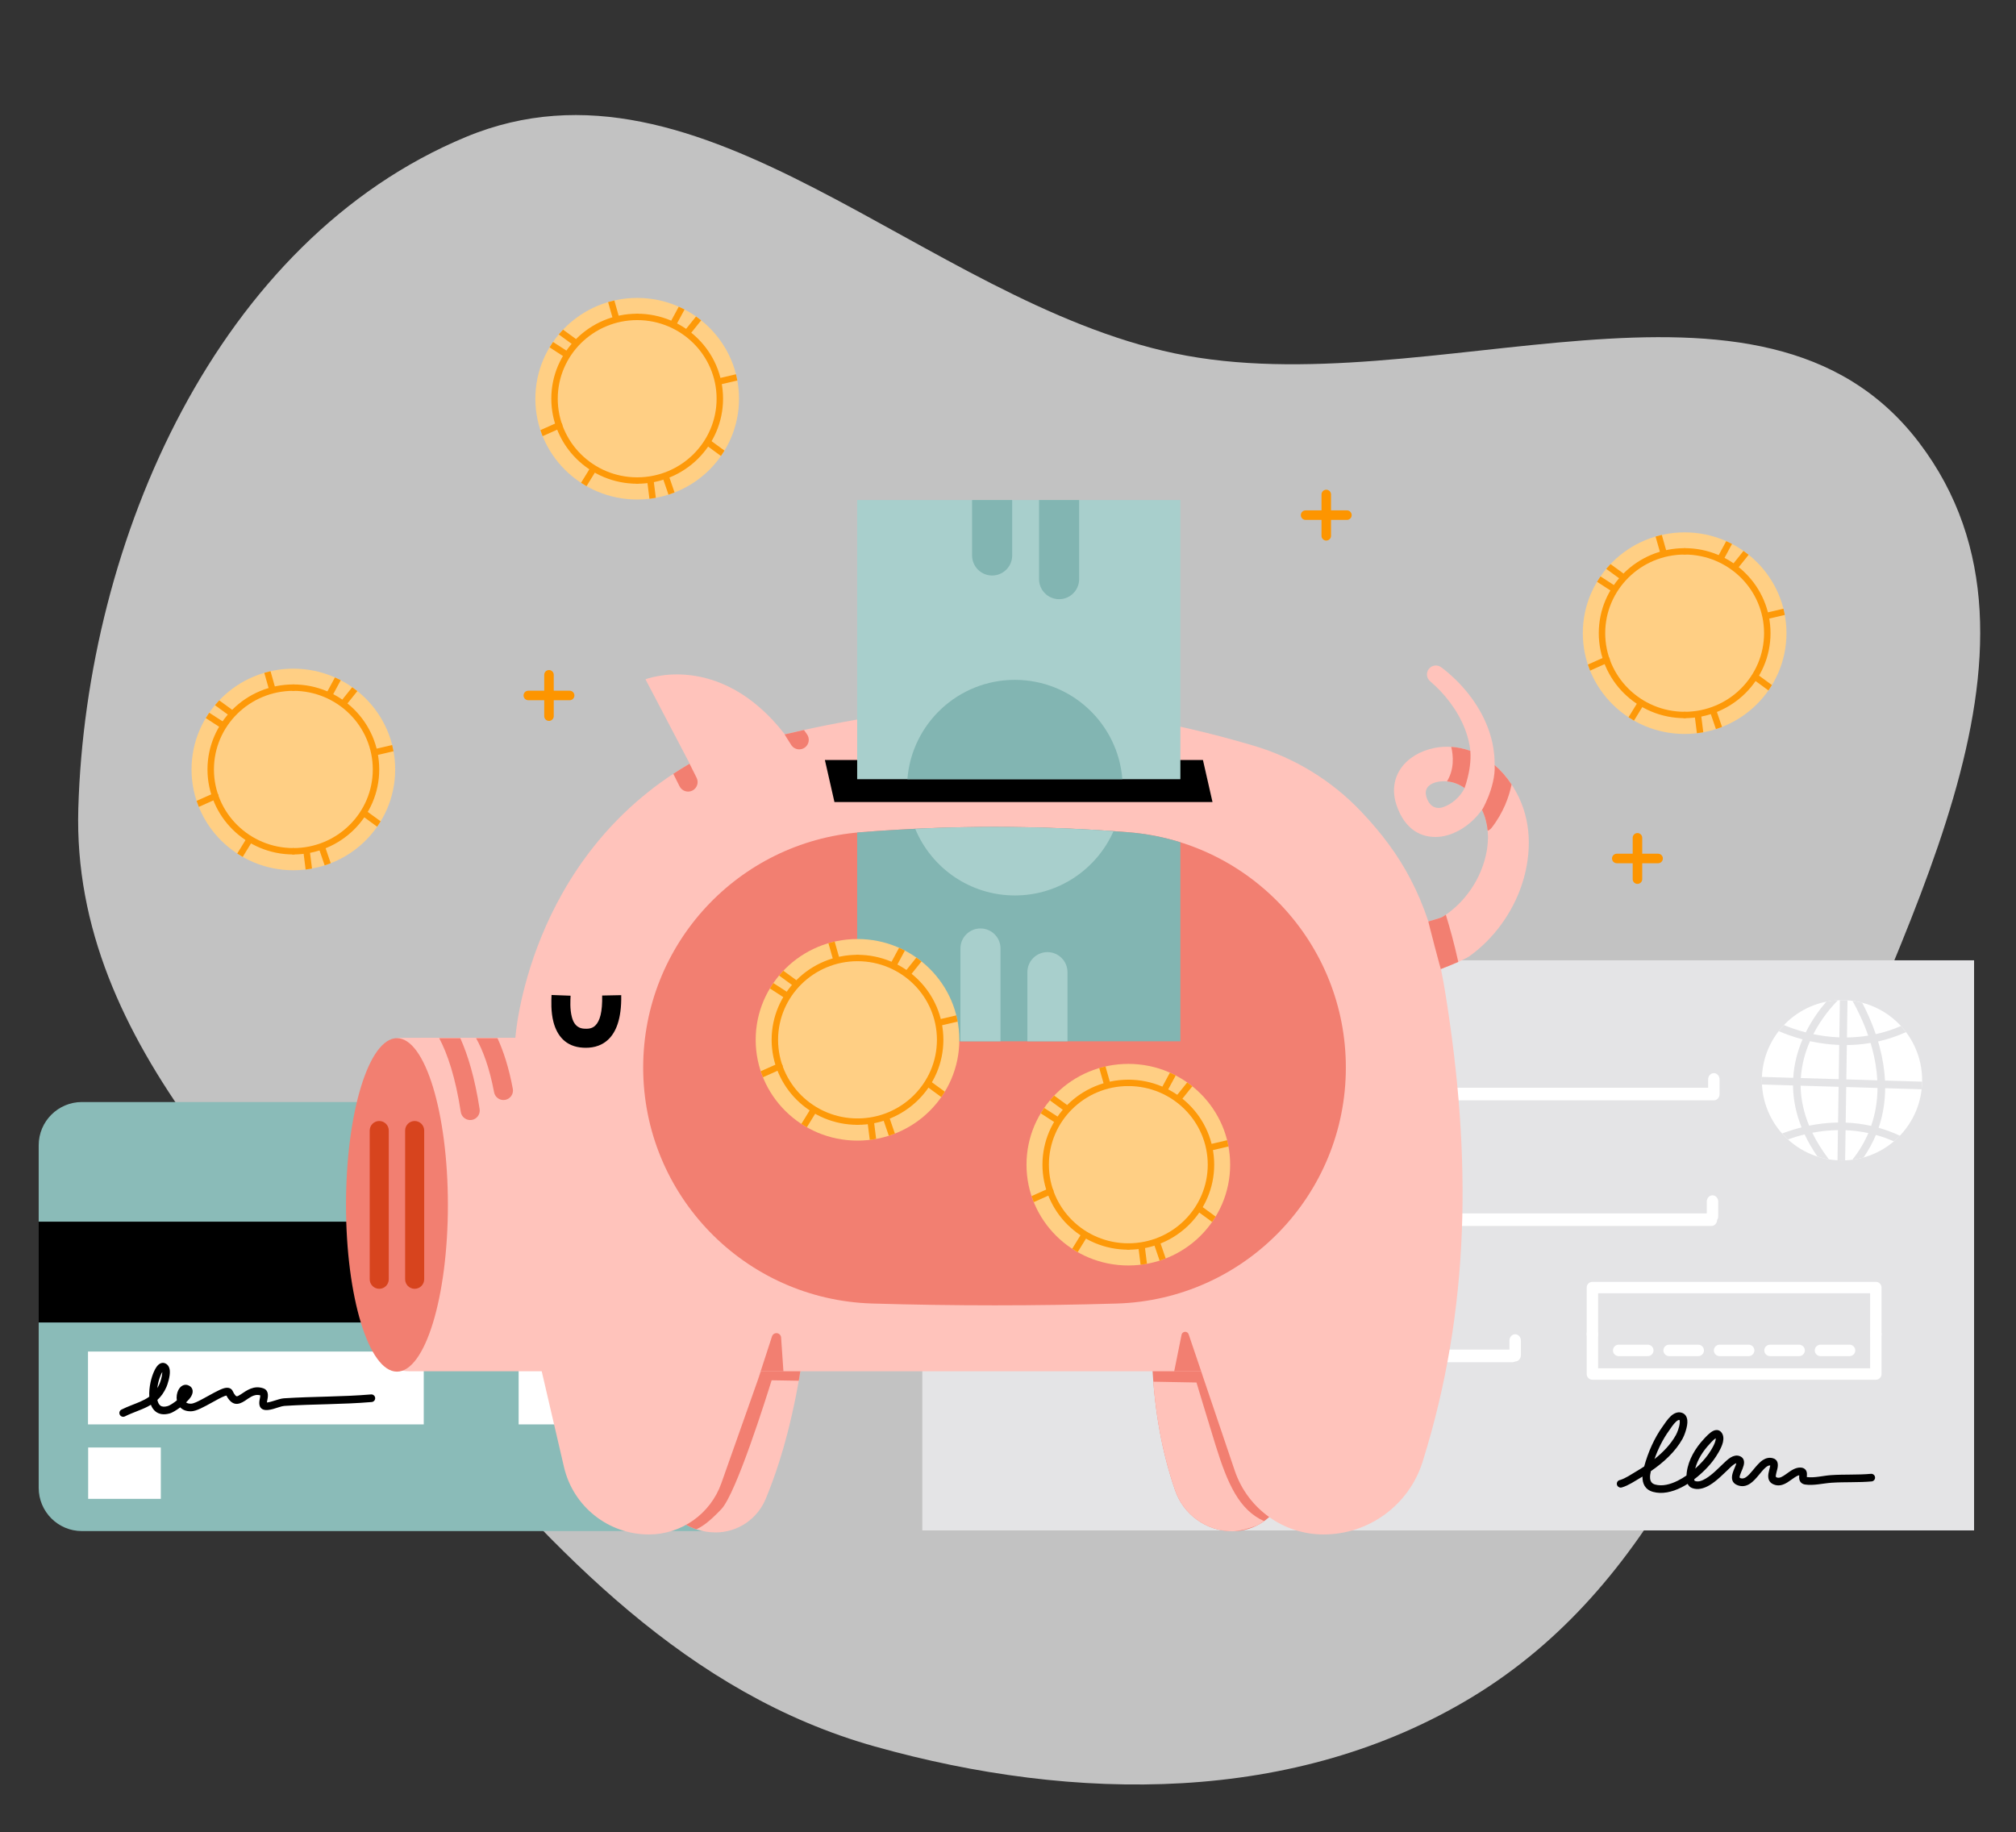
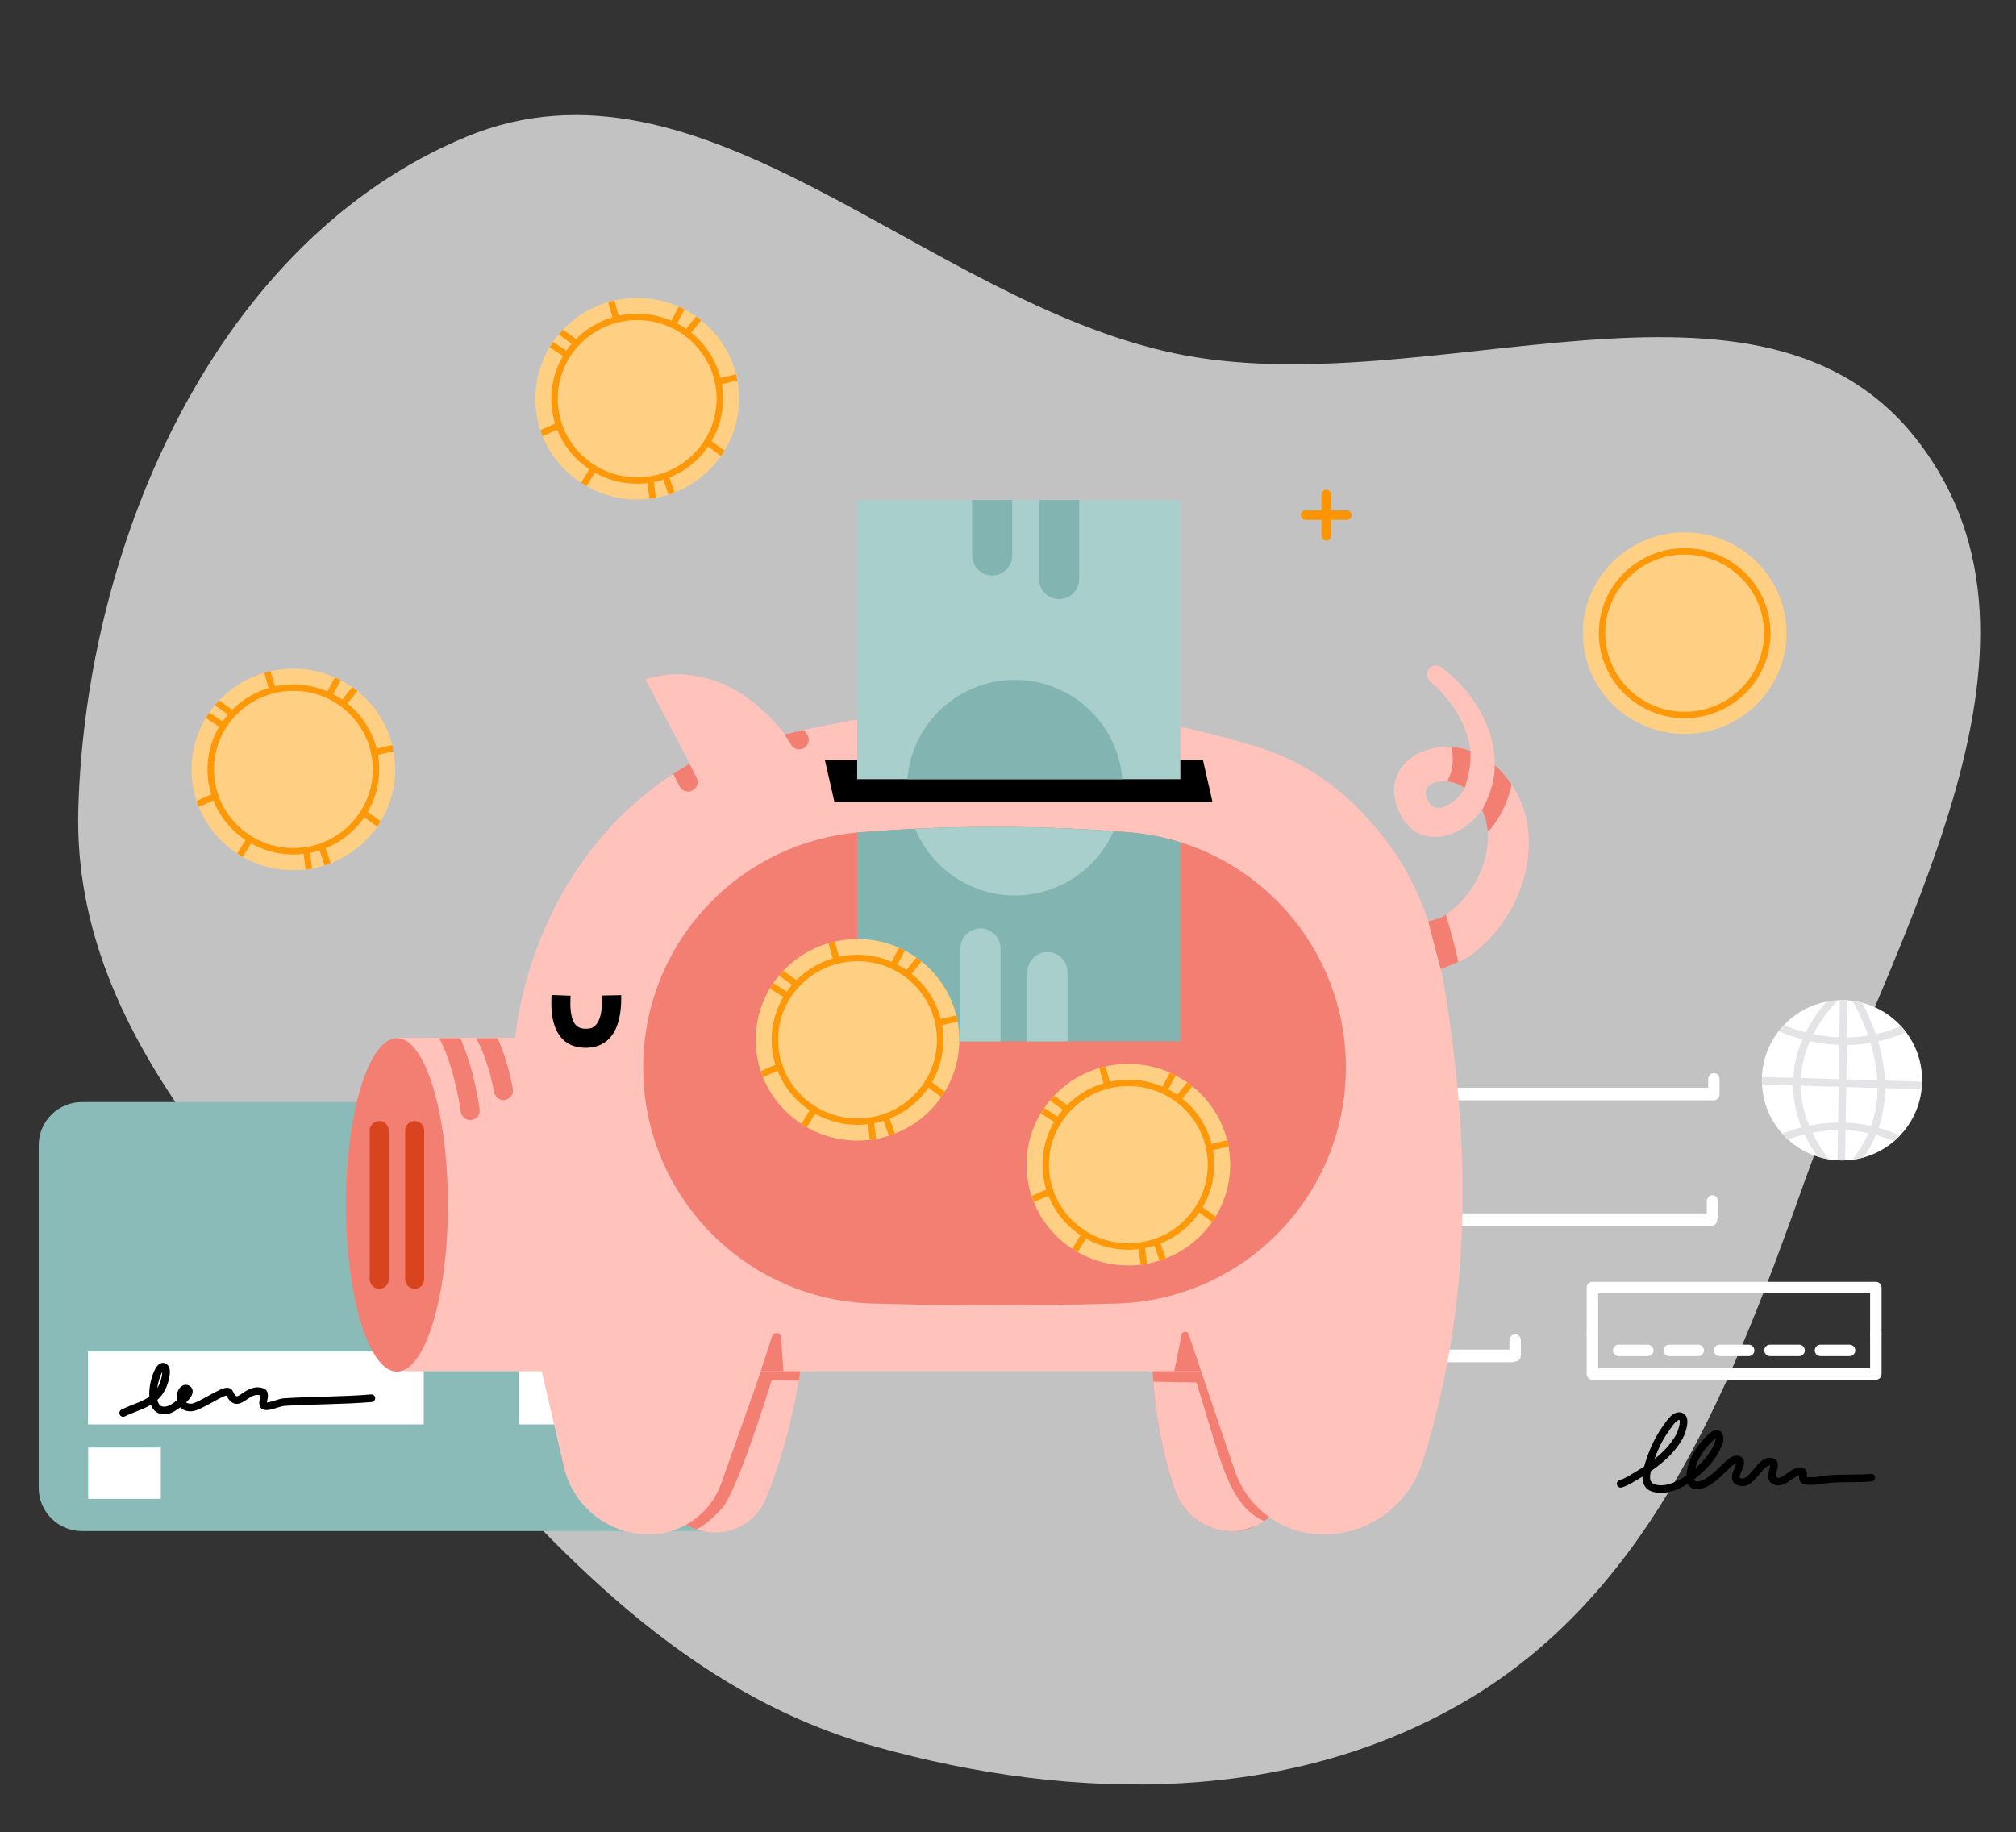
<svg xmlns="http://www.w3.org/2000/svg" width="505" height="459" viewBox="0 0 505 459" fill="none">
  <rect x="0" y="0" width="505" height="459" fill="#333333" stroke="none" />
  <mask id="mask0_729_2567" style="mask-type:alpha" maskUnits="userSpaceOnUse" x="0" y="0" width="505" height="459">
    <rect width="505" height="458.295" fill="#E5E5E5" />
  </mask>
  <g mask="url(#mask0_729_2567)">
    <path fill-rule="evenodd" clip-rule="evenodd" d="M368.868 425.074C324.399 452.102 269.308 451.602 219.179 437.527C172.211 424.339 139.122 388.894 107.528 351.694C68.694 305.971 17.883 262.503 19.617 202.558C21.564 135.242 54.552 60.122 116.706 34.312C176.077 9.657 231.297 75.28 294.236 88.517C357.931 101.914 441.299 59.036 480.719 110.871C520.033 162.567 473.795 234.856 452.028 296.003C434.181 346.138 414.326 397.445 368.868 425.074Z" fill="white" fill-opacity="0.7" />
    <path fill-rule="evenodd" clip-rule="evenodd" d="M186.017 286.901C186.017 280.926 181.164 276.075 175.19 276.075H20.521C14.545 276.075 9.693 280.926 9.693 286.901V372.733C9.693 378.708 14.545 383.559 20.521 383.559H175.19C181.164 383.559 186.017 378.708 186.017 372.733V286.901Z" fill="#8ABBB8" />
    <path fill-rule="evenodd" clip-rule="evenodd" d="M40.283 362.621H22.086V375.486H40.283V362.621ZM106.149 338.581H22.044V356.834H106.149V338.581ZM173.09 338.581H129.92V356.834H173.09V338.581Z" fill="white" />
-     <path d="M186.017 306.048H9.693V331.301H186.017V306.048Z" fill="black" />
    <path fill-rule="evenodd" clip-rule="evenodd" d="M37.397 349.891C37.326 348.733 37.456 347.454 37.714 346.26C38.113 344.415 38.834 342.787 39.506 342.066C40.087 341.443 40.723 341.314 41.253 341.493C42.01 341.748 42.458 342.426 42.541 343.391C42.66 344.773 41.952 346.869 41.69 347.468C41.083 348.853 40.312 349.889 39.425 350.705C39.551 351.305 39.768 351.818 40.173 352.123C40.602 352.448 41.218 352.474 42.056 352.231C42.5 352.102 43.413 351.529 44.3 350.822C44.15 349.929 44.308 348.977 44.658 348.268C45.197 347.177 46.153 346.695 47.04 346.993C47.642 347.196 47.97 347.545 48.139 347.922C48.36 348.416 48.317 349.075 47.903 349.786C47.625 350.264 47.162 350.801 46.615 351.326C46.888 351.546 47.29 351.653 47.831 351.644C48.502 351.632 49.519 351.116 50.636 350.524C52.624 349.474 54.84 348.118 56.138 347.767C57.264 347.461 57.985 347.831 58.283 348.468C58.516 348.965 58.734 349.326 58.959 349.564C59.067 349.681 59.161 349.762 59.269 349.784C59.415 349.81 59.555 349.741 59.709 349.669C59.907 349.574 60.109 349.447 60.32 349.306C61.784 348.335 63.552 346.976 65.966 347.798C66.963 348.137 67.235 349.058 67.06 350.197C67.01 350.522 66.93 350.863 66.881 351.178C66.874 351.228 66.867 351.288 66.863 351.345C66.98 351.338 67.109 351.316 67.246 351.29C67.617 351.223 68.025 351.106 68.438 350.978C69.418 350.677 70.419 350.34 71.104 350.297C78.371 349.824 85.686 349.946 92.944 349.326C93.469 349.28 93.932 349.672 93.977 350.197C94.022 350.722 93.632 351.183 93.107 351.228C85.836 351.851 78.507 351.729 71.228 352.202C70.52 352.248 69.43 352.694 68.439 352.968C67.542 353.219 66.703 353.324 66.129 353.176C65.114 352.911 64.81 352.016 65.002 350.834C65.047 350.56 65.112 350.268 65.159 349.987C65.18 349.86 65.191 349.676 65.195 349.557C64.318 349.311 63.583 349.545 62.937 349.889C62.367 350.194 61.854 350.581 61.376 350.899C60.508 351.474 59.688 351.803 58.917 351.66C58.22 351.529 57.441 351.009 56.714 349.602C56.587 349.631 56.422 349.674 56.287 349.724C55.835 349.894 55.304 350.156 54.73 350.459C52.834 351.462 50.519 352.88 48.96 353.355C48.551 353.482 48.182 353.546 47.867 353.553C46.586 353.577 45.717 353.162 45.146 352.567C44.119 353.336 43.096 353.919 42.587 354.064C40.994 354.527 39.841 354.265 39.024 353.649C38.478 353.238 38.069 352.644 37.796 351.918C37.525 352.083 37.248 352.238 36.965 352.384C35.21 353.286 33.225 353.854 31.288 354.828C30.817 355.064 30.242 354.873 30.006 354.403C29.769 353.931 29.96 353.358 30.431 353.121C31.994 352.336 33.588 351.811 35.07 351.166C35.892 350.808 36.679 350.412 37.397 349.891ZM40.646 343.718C40.381 344.145 40.131 344.735 39.916 345.406C39.789 345.802 39.676 346.227 39.581 346.664C39.504 347.022 39.439 347.387 39.39 347.755C39.589 347.435 39.773 347.084 39.941 346.7C40.119 346.294 40.573 345.017 40.639 343.971C40.644 343.885 40.647 343.799 40.646 343.718Z" fill="black" />
-     <path d="M494.498 240.572H231.034V383.394H494.498V240.572Z" fill="#E4E4E6" />
    <path fill-rule="evenodd" clip-rule="evenodd" d="M411.861 367.375C412.834 363.816 414.391 360.248 416.55 357.261C416.982 356.665 417.709 355.509 418.545 354.746C419.324 354.035 420.21 353.669 421.066 353.858C422.054 354.075 422.563 354.798 422.669 355.823C422.825 357.345 421.865 359.725 421.491 360.396C419.666 363.697 416.69 366.383 413.528 368.553C413.391 369.136 413.299 369.745 413.341 370.307C413.395 371.026 413.712 371.651 414.593 371.897C416.396 372.398 418.397 371.879 420.31 370.918C421.043 370.549 421.762 370.116 422.452 369.638C422.469 369.34 422.498 369.065 422.527 368.844C422.923 365.685 424.713 362.719 426.864 360.433C427.202 360.075 428.317 358.801 429.229 358.422C430.011 358.097 430.713 358.21 431.226 358.864C431.701 359.47 431.814 360.329 431.589 361.29C431.211 362.905 429.865 364.893 429.304 365.666C428.183 367.21 426.426 369.042 424.384 370.593C424.401 370.693 424.426 370.789 424.461 370.874C424.482 370.924 424.495 370.978 424.545 370.997C425.412 371.324 426.347 370.962 427.264 370.42C428.984 369.405 430.594 367.663 431.603 366.731C432.041 366.327 432.762 365.572 433.52 365.116C434.254 364.674 435.029 364.51 435.719 364.753C436.565 365.053 436.88 365.637 436.882 366.398C436.882 366.839 436.724 367.392 436.49 367.975C436.282 368.494 436.013 369.051 435.859 369.569C435.809 369.736 435.769 369.895 435.763 370.045C435.757 370.149 435.796 370.232 435.917 370.28C436.455 370.493 436.922 370.351 437.353 370.065C437.976 369.651 438.537 368.982 439.095 368.307C439.908 367.325 440.717 366.329 441.583 365.766C442.346 365.272 443.155 365.07 444.038 365.289C445.303 365.604 445.539 366.654 445.206 368.044C445.101 368.488 444.945 368.973 444.872 369.428C444.83 369.699 444.734 369.978 445.005 370.099C445.424 370.284 445.82 370.197 446.208 370.024C446.577 369.859 446.939 369.615 447.3 369.361C447.965 368.894 448.625 368.386 449.298 368.059C449.863 367.784 450.441 367.625 451.03 367.644C451.533 367.661 451.862 367.819 452.091 368.009C452.372 368.242 452.537 368.55 452.602 368.923C452.637 369.119 452.639 369.342 452.622 369.576C452.614 369.699 452.606 369.89 452.6 370.028C454.55 370.282 456.73 369.672 458.679 369.542C461.998 369.319 465.352 369.515 468.657 369.217C469.182 369.169 469.647 369.557 469.693 370.082C469.741 370.607 469.353 371.072 468.828 371.12C465.508 371.42 462.14 371.224 458.806 371.447C456.686 371.589 454.304 372.216 452.195 371.899C451.712 371.829 451.393 371.641 451.17 371.422C450.918 371.174 450.772 370.868 450.711 370.518C450.67 370.278 450.674 370.009 450.693 369.74C450.697 369.692 450.701 369.632 450.705 369.572C450.33 369.634 449.97 369.845 449.605 370.078C448.978 370.48 448.359 370.982 447.727 371.37C446.612 372.056 445.46 372.389 444.23 371.843C443.342 371.449 442.996 370.782 442.94 369.98C442.901 369.434 443.036 368.796 443.199 368.179C443.274 367.894 443.353 367.615 443.403 367.356C443.415 367.288 443.426 367.194 443.43 367.117C443.026 367.077 442.671 367.302 442.319 367.594C441.715 368.094 441.15 368.821 440.566 369.524C439.881 370.353 439.172 371.149 438.407 371.658C437.451 372.291 436.407 372.527 435.219 372.058C434.148 371.637 433.812 370.88 433.854 369.965C433.881 369.361 434.137 368.644 434.431 367.944C434.573 367.608 434.721 367.275 434.831 366.964C434.875 366.842 434.915 366.675 434.94 366.55C434.877 366.564 434.812 366.596 434.748 366.625C434.573 366.7 434.4 366.812 434.233 366.935C433.698 367.327 433.214 367.842 432.897 368.136C431.818 369.132 430.076 370.976 428.235 372.064C426.777 372.927 425.249 373.306 423.869 372.783C423.35 372.587 422.984 372.212 422.752 371.726C422.233 372.054 421.704 372.356 421.168 372.625C418.801 373.813 416.311 374.356 414.083 373.738C412.038 373.169 411.403 371.616 411.434 369.905C411.221 370.034 411.011 370.159 410.8 370.284C409.429 371.093 407.937 372.106 406.401 372.585C406.414 372.581 406.453 372.566 406.453 372.566C406.453 372.566 406.209 372.65 406.097 372.66C405.926 372.679 405.78 372.654 405.67 372.616C405.453 372.543 405.295 372.414 405.182 372.256C404.878 371.826 404.98 371.23 405.409 370.926C405.545 370.83 405.697 370.774 405.849 370.755C407.243 370.318 408.583 369.374 409.829 368.64C410.507 368.242 411.186 367.821 411.861 367.375ZM406.697 371.095L406.71 371.112L406.707 371.107L406.697 371.095ZM406.662 371.055L406.676 371.07L406.672 371.066L406.662 371.055ZM406.626 371.02L406.641 371.032L406.635 371.026L406.626 371.02ZM406.591 370.987L406.597 370.993L406.593 370.989L406.591 370.987ZM429.794 360.306C429.613 360.425 429.361 360.598 429.204 360.744C428.779 361.14 428.417 361.571 428.256 361.742C426.641 363.459 425.232 365.597 424.642 367.917C425.914 366.789 426.997 365.593 427.758 364.545C428.173 363.972 429.102 362.642 429.563 361.398C429.688 361.054 429.782 360.721 429.792 360.421C429.794 360.381 429.796 360.344 429.794 360.306ZM414.441 365.518C416.594 363.811 418.526 361.815 419.82 359.472C420.07 359.024 420.679 357.603 420.768 356.459C420.783 356.278 420.783 356.107 420.76 355.953C420.745 355.853 420.754 355.744 420.656 355.723C420.531 355.694 420.412 355.75 420.293 355.815C420.135 355.9 419.983 356.021 419.833 356.157C419.099 356.828 418.478 357.857 418.099 358.38C416.548 360.523 415.335 362.986 414.441 365.518Z" fill="black" />
    <path fill-rule="evenodd" clip-rule="evenodd" d="M378.111 338.101V335.827C378.111 334.958 378.753 334.252 379.544 334.252C380.334 334.252 380.976 334.958 380.976 335.827V339.498C380.976 340.367 380.334 341.073 379.544 341.073H379.541C379.343 341.189 379.116 341.252 378.875 341.252H254.409C254.158 341.252 253.922 341.181 253.716 341.058C252.929 341.052 252.291 340.349 252.291 339.482V335.827C252.291 334.958 252.933 334.252 253.724 334.252C254.514 334.252 255.156 334.958 255.156 335.827V338.101H378.111ZM427.542 303.975V301.016C427.542 300.147 428.184 299.44 428.974 299.44C429.764 299.44 430.406 300.147 430.406 301.016V304.687C430.406 305.028 430.309 305.343 430.141 305.6C430.115 306.446 429.485 307.126 428.709 307.126H253.826C253.81 307.126 253.793 307.126 253.776 307.126C253.757 307.126 253.74 307.126 253.724 307.126C252.933 307.126 252.291 306.42 252.291 305.55V301.895C252.291 301.026 252.933 300.32 253.724 300.32C254.514 300.32 255.156 301.026 255.156 301.895V303.975H427.542ZM252.895 274.026L252.998 270.358C253.024 269.489 253.685 268.807 254.476 268.833C255.266 268.862 255.886 269.589 255.863 270.455L255.805 272.504H427.881V270.408C427.881 269.539 428.523 268.833 429.313 268.833C430.103 268.833 430.745 269.539 430.745 270.408V274.079C430.745 274.948 430.103 275.654 429.313 275.654C429.296 275.654 429.277 275.654 429.261 275.654C429.244 275.654 429.227 275.654 429.21 275.654H254.332C254.325 275.654 254.316 275.654 254.308 275.654H254.301C254.158 275.652 254.022 275.625 253.893 275.581C253.669 275.502 253.468 275.365 253.308 275.187L253.301 275.179L253.294 275.171L253.289 275.166C253.132 274.982 253.012 274.759 252.948 274.51C252.912 274.368 252.893 274.215 252.895 274.061V274.05C252.895 274.042 252.895 274.034 252.895 274.026Z" fill="white" />
    <path fill-rule="evenodd" clip-rule="evenodd" d="M468.457 342.779V334.25C468.457 333.46 469.099 332.817 469.889 332.817C470.679 332.817 471.321 333.46 471.321 334.25V344.212C471.321 345.004 470.681 345.644 469.889 345.644H398.892C398.1 345.644 397.46 345.004 397.46 344.212V334.25C397.46 333.46 398.102 332.817 398.892 332.817C399.682 332.817 400.324 333.46 400.324 334.25V342.779H468.457Z" fill="white" />
    <path fill-rule="evenodd" clip-rule="evenodd" d="M400.324 323.987V334.25C400.324 335.04 399.682 335.682 398.892 335.682C398.102 335.682 397.46 335.04 397.46 334.25V322.554C397.46 321.764 398.1 321.122 398.892 321.122H469.889C470.681 321.122 471.321 321.764 471.321 322.554V334.25C471.321 335.04 470.679 335.682 469.889 335.682C469.099 335.682 468.457 335.04 468.457 334.25V323.987H400.324Z" fill="white" />
    <path fill-rule="evenodd" clip-rule="evenodd" d="M405.471 339.731H412.764C413.555 339.731 414.197 339.089 414.197 338.299C414.197 337.508 413.555 336.866 412.764 336.866H405.471C404.681 336.866 404.039 337.508 404.039 338.299C404.039 339.089 404.681 339.731 405.471 339.731ZM430.745 339.731H438.036C438.826 339.731 439.468 339.089 439.468 338.299C439.468 337.508 438.826 336.866 438.036 336.866H430.745C429.955 336.866 429.313 337.508 429.313 338.299C429.313 339.089 429.955 339.731 430.745 339.731ZM418.107 339.731H425.4C426.19 339.731 426.833 339.089 426.833 338.299C426.833 337.508 426.19 336.866 425.4 336.866H418.107C417.317 336.866 416.675 337.508 416.675 338.299C416.675 339.089 417.317 339.731 418.107 339.731ZM443.381 339.731H450.674C451.464 339.731 452.106 339.089 452.106 338.299C452.106 337.508 451.464 336.866 450.674 336.866H443.381C442.591 336.866 441.949 337.508 441.949 338.299C441.949 339.089 442.591 339.731 443.381 339.731ZM456.019 339.731H463.31C464.1 339.731 464.742 339.089 464.742 338.299C464.742 337.508 464.1 336.866 463.31 336.866H456.019C455.229 336.866 454.587 337.508 454.587 338.299C454.587 339.089 455.229 339.731 456.019 339.731Z" fill="white" />
    <path d="M461.412 290.702C472.499 290.702 481.486 281.715 481.486 270.628C481.486 259.541 472.499 250.554 461.412 250.554C450.325 250.554 441.338 259.541 441.338 270.628C441.338 281.715 450.325 290.702 461.412 290.702Z" fill="white" />
    <path fill-rule="evenodd" clip-rule="evenodd" d="M460.746 259.877L460.882 250.562C461.058 250.557 461.235 250.555 461.412 250.555C461.877 250.555 462.336 250.571 462.792 250.602L462.656 259.901C464.365 259.879 466.146 259.738 467.977 259.44C466.774 255.964 465.301 252.971 464.043 250.727C464.866 250.834 465.678 250.992 466.468 251.197C467.614 253.376 468.843 256.057 469.872 259.077C471.93 258.621 474.043 257.96 476.182 257.038C476.63 257.525 477.055 258.036 477.454 258.566C475.084 259.629 472.739 260.388 470.455 260.901C470.596 261.374 470.729 261.851 470.856 262.338C471.55 264.967 472.042 267.781 472.185 270.696L481.484 270.973C481.474 271.617 481.431 272.252 481.362 272.88L472.226 272.608C472.207 275.852 471.727 279.194 470.586 282.527C472.336 283.021 474.114 283.673 475.91 284.511C475.432 285.007 474.931 285.48 474.406 285.927C472.89 285.258 471.388 284.731 469.906 284.318C469.115 286.218 468.096 288.108 466.814 289.966C465.905 290.221 464.969 290.412 464.012 290.536C465.737 288.35 467.048 286.11 468.015 283.852C466.057 283.432 464.148 283.207 462.309 283.133L462.197 290.687C461.937 290.696 461.674 290.703 461.412 290.703C461.035 290.703 460.66 290.691 460.287 290.672L460.4 283.11C458.108 283.143 455.95 283.396 453.976 283.773C455.026 285.936 456.391 288.159 458.129 290.434C457.148 290.274 456.193 290.04 455.267 289.741C453.966 287.853 452.906 286.001 452.056 284.191C450.509 284.566 449.106 285.005 447.878 285.449C447.365 284.979 446.876 284.485 446.415 283.964C447.807 283.432 449.447 282.888 451.29 282.427C449.917 279.011 449.282 275.759 449.163 272.718C449.153 272.451 449.146 272.186 449.144 271.923L441.366 271.691C441.349 271.34 441.34 270.985 441.34 270.629C441.34 270.345 441.345 270.063 441.357 269.782L449.194 270.013C449.411 266.447 450.318 263.209 451.526 260.378C449.034 259.715 446.998 258.936 445.565 258.313C445.973 257.786 446.41 257.282 446.869 256.797C448.249 257.373 450.108 258.051 452.336 258.626C453.952 255.382 455.9 252.772 457.48 250.939C458.43 250.75 459.404 250.629 460.397 250.579C458.884 252.111 456.301 255.05 454.233 259.07C456.2 259.478 458.392 259.786 460.746 259.877ZM470.309 272.551L462.469 272.319L462.338 281.228C464.389 281.307 466.523 281.563 468.712 282.052C469.824 278.86 470.292 275.657 470.309 272.551ZM451.056 271.98C451.058 272.2 451.063 272.422 451.073 272.644C451.185 275.575 451.82 278.705 453.178 281.997C455.386 281.548 457.826 281.243 460.428 281.207L460.562 272.262L451.056 271.98ZM468.571 261.273C466.523 261.624 464.532 261.784 462.627 261.806L462.498 270.409L470.264 270.639C470.123 267.912 469.657 265.282 469.01 262.823C468.872 262.3 468.726 261.782 468.571 261.273ZM453.393 260.832C452.211 263.532 451.319 266.64 451.104 270.07L460.591 270.352L460.717 261.777C458.051 261.677 455.585 261.312 453.393 260.832Z" fill="#E4E4E6" />
    <path fill-rule="evenodd" clip-rule="evenodd" d="M288.63 341.932C289.227 353.825 291.132 363.944 294.34 373.283C296.439 379.454 302.233 383.604 308.75 383.604C308.75 383.611 308.75 383.611 308.75 383.611C314.241 383.611 319.192 380.307 321.297 375.236C324.943 366.477 328.015 355.72 330.214 341.932H288.63Z" fill="#F27F71" />
    <path fill-rule="evenodd" clip-rule="evenodd" d="M289.017 347.528C288.977 347.067 288.939 346.604 288.9 346.136L299.715 346.336C299.715 346.336 302.195 354.608 304.468 361.956C307.499 371.751 310.393 378.259 316.662 381.071C316.065 381.498 315.432 381.878 314.773 382.202C312.761 382.938 310.271 383.611 308.75 383.611C308.75 383.611 308.75 383.611 308.75 383.604C308.71 383.604 308.667 383.604 308.626 383.604C308.388 383.601 308.151 383.594 307.915 383.582L307.838 383.577C307.738 383.57 307.636 383.565 307.535 383.556L307.461 383.551L307.387 383.544L307.311 383.537C307.287 383.534 307.263 383.532 307.237 383.53L307.196 383.525C307.108 383.518 307.022 383.506 306.934 383.496C306.886 383.491 306.838 383.484 306.79 383.479L306.714 383.47C306.592 383.451 306.468 383.434 306.346 383.415L306.272 383.403C306.249 383.398 306.222 383.394 306.198 383.389L306.124 383.377C306.101 383.372 306.077 383.37 306.05 383.365L305.981 383.351C305.9 383.336 305.819 383.322 305.738 383.305C305.339 383.224 304.945 383.129 304.558 383.016C304.429 382.981 304.303 382.942 304.174 382.902C304.007 382.849 303.84 382.792 303.675 382.735C303.613 382.713 303.551 382.689 303.489 382.668L303.35 382.615C302.391 382.25 301.474 381.792 300.612 381.247L300.49 381.169C300.443 381.138 300.395 381.107 300.35 381.076L300.247 381.006L300.125 380.925L300.087 380.899C299.681 380.617 299.29 380.319 298.915 379.999C298.784 379.889 298.655 379.777 298.528 379.662L298.421 379.562L298.313 379.464C298.278 379.431 298.244 379.397 298.208 379.364L298.12 379.278C297.633 378.803 297.177 378.294 296.757 377.757C296.54 377.478 296.33 377.191 296.131 376.898C296.069 376.802 296.007 376.709 295.945 376.614C295.869 376.494 295.795 376.373 295.721 376.251L295.697 376.213L295.673 376.172C295.504 375.888 295.344 375.597 295.191 375.301L295.157 375.234L295.134 375.184C294.931 374.776 294.744 374.358 294.575 373.928L294.549 373.856C294.51 373.756 294.472 373.656 294.436 373.556C294.403 373.465 294.372 373.374 294.341 373.284L294.269 373.076L294.248 373.009L294.2 372.871L294.171 372.789L294.128 372.66L294.1 372.577L294.059 372.453L294.031 372.367L293.988 372.24L293.961 372.157L293.918 372.023L293.892 371.949L293.84 371.782L293.825 371.741L293.756 371.531L293.739 371.474L293.689 371.324L293.665 371.245L293.622 371.114L293.596 371.028L293.556 370.901L293.529 370.815L293.489 370.689L293.462 370.603L293.422 370.471L293.398 370.393L293.35 370.242L293.331 370.183L293.269 369.97L293.255 369.929L293.205 369.76L293.181 369.684L293.14 369.548L293.116 369.464L293.076 369.335L293.052 369.247L293.014 369.12L292.987 369.034L292.949 368.903L292.925 368.819L292.885 368.679L292.863 368.607L292.804 368.399L292.801 368.394L292.741 368.18L292.722 368.11L292.679 367.967L292.658 367.884L292.62 367.752L292.596 367.664L292.56 367.535L292.536 367.447L292.5 367.318L292.477 367.232L292.438 367.093L292.419 367.015L292.371 366.845L292.36 366.8L292.302 366.585L292.286 366.523L292.245 366.368L292.223 366.287L292.188 366.15L292.164 366.062L292.13 365.933L292.109 365.842L292.075 365.714L292.052 365.625L292.018 365.489L291.997 365.406L291.956 365.253L291.942 365.188L291.887 364.969L291.875 364.926L291.832 364.752L291.813 364.673L291.779 364.532L291.758 364.444L291.725 364.312L291.703 364.219L291.672 364.09L291.651 363.997L291.617 363.866L291.598 363.778L291.565 363.632L291.545 363.555L291.498 363.353L291.493 363.333L291.443 363.114L291.426 363.037L291.393 362.894L291.374 362.804L291.343 362.67L291.321 362.577L291.292 362.445L291.271 362.352L291.242 362.221L291.223 362.128L291.192 361.989L291.173 361.904L291.137 361.739L291.125 361.679L291.078 361.46L291.063 361.388L291.03 361.235L291.011 361.144L290.984 361.008L290.963 360.913L290.937 360.782L290.918 360.684L290.891 360.555L290.87 360.457L290.844 360.326L290.825 360.23L290.796 360.084L290.779 360.003L290.736 359.781L290.724 359.717L290.693 359.554L290.674 359.461L290.648 359.325L290.629 359.225L290.605 359.099L290.586 358.993L290.562 358.867L290.543 358.764L290.519 358.635L290.5 358.535L290.476 358.401L290.459 358.304L290.428 358.136L290.416 358.077L290.409 358.031L290.378 357.852L290.359 357.752L290.338 357.621L290.318 357.513L290.297 357.389L290.278 357.279L290.256 357.158L290.237 357.048L290.218 356.926L290.199 356.814L290.178 356.692L290.161 356.582L290.139 356.449L290.123 356.348L290.087 356.126L290.068 356.017L290.049 355.892L290.03 355.775L290.013 355.658L289.994 355.539L289.975 355.425L289.958 355.305L289.939 355.191L289.92 355.069L289.903 354.957L289.884 354.833L289.87 354.723L289.851 354.596L289.836 354.496L289.817 354.372L289.798 354.243L289.784 354.14L289.765 354.009L289.75 353.904L289.731 353.773L289.717 353.668L289.698 353.536L289.686 353.431L289.667 353.297L289.652 353.197L289.633 353.059L289.621 352.966L289.602 352.82L289.595 352.758L289.571 352.591L289.547 352.395L289.543 352.364L289.523 352.207L289.512 352.125L289.495 351.975L289.483 351.887L289.464 351.736L289.454 351.648L289.435 351.498L289.426 351.412L289.406 351.256L289.397 351.18L289.378 351.013L289.373 350.972L289.349 350.781C289.342 350.705 289.332 350.629 289.325 350.552L289.301 350.356L289.299 350.318L289.278 350.142L289.273 350.077L289.254 349.905L289.247 349.838L289.227 349.666L289.22 349.6L289.201 349.423L289.196 349.368L289.177 349.179L289.175 349.16C289.144 348.862 289.115 348.566 289.087 348.265L289.084 348.244L289.065 348.041L289.06 348L289.044 347.802L289.039 347.761L289.022 347.559L289.017 347.528Z" fill="#FFC2BA" />
    <path fill-rule="evenodd" clip-rule="evenodd" d="M159.123 342.219C159.72 354.112 161.625 364.232 164.833 373.571C166.932 379.742 172.726 383.891 179.243 383.891C179.243 383.898 179.243 383.898 179.243 383.898C184.734 383.898 189.685 380.594 191.79 375.523C195.436 366.764 198.508 356.008 200.707 342.219H159.123Z" fill="#FFC3BB" />
    <path fill-rule="evenodd" clip-rule="evenodd" d="M159.209 343.78C159.178 343.262 159.149 342.744 159.123 342.219H200.707C200.506 343.47 200.301 344.692 200.088 345.893L193.292 345.781C192.034 349.813 184.418 374.165 180.678 378.08C177.615 381.284 176.023 382.348 174.442 383.115C170.054 381.656 166.471 378.24 164.884 373.716L164.881 373.711L164.862 373.652L164.833 373.571C164.358 372.188 163.912 370.787 163.494 369.367C163.437 369.176 163.382 368.985 163.327 368.791C163.174 368.266 163.029 367.736 162.883 367.201C162.854 367.089 162.823 366.977 162.792 366.862C162.625 366.23 162.461 365.59 162.303 364.945C162.169 364.401 162.038 363.852 161.914 363.301C161.737 362.534 161.57 361.761 161.41 360.978C161.298 360.431 161.191 359.877 161.085 359.321C161.043 359.085 160.997 358.848 160.954 358.61L160.911 358.366C160.849 358.02 160.787 357.671 160.73 357.321C160.622 356.688 160.52 356.048 160.422 355.404L160.384 355.153C160.317 354.718 160.255 354.279 160.193 353.838L160.166 353.642L160.159 353.584C159.944 351.997 159.756 350.381 159.596 348.729L159.572 348.464L159.567 348.421C159.522 347.931 159.476 347.44 159.436 346.943C159.35 345.902 159.274 344.85 159.209 343.78Z" fill="#F27F71" />
    <path fill-rule="evenodd" clip-rule="evenodd" d="M357.806 230.836C359.577 230.339 361.034 229.889 361.397 229.662C365.655 227.012 369.251 222.635 371.158 217.669C373.001 212.876 373.462 207.557 371.225 202.851C368.542 206.711 364.285 209.334 360.406 209.64C356.085 209.981 351.931 207.868 349.845 201.754C347.386 194.548 352.175 188.81 359.329 187.373C362.067 186.823 365.202 186.987 368.312 188.099C368.121 186.242 367.661 184.426 366.985 182.677C365.204 178.069 362.039 173.91 358.279 170.695C357.317 169.92 357.166 168.511 357.94 167.549C358.713 166.588 360.124 166.436 361.086 167.21C365.677 170.69 369.602 175.337 371.989 180.572C373.576 184.054 374.45 187.799 374.402 191.668C376.388 193.367 378.227 195.588 379.783 198.402C383.682 205.451 383.744 213.68 381.337 221.241C378.971 228.682 374.008 235.351 368 239.6C367.248 240.135 364.333 241.462 360.953 242.756C361.363 244.763 361.743 246.855 362.094 249.041C368.635 289.782 368.379 327.842 356.35 366.224C352.939 377.043 342.905 384.403 331.563 384.403C331.561 384.406 331.561 384.406 331.561 384.406C321.489 384.406 312.534 377.984 309.307 368.44C305.425 356.969 300.875 343.517 300.875 343.517H190.61C190.61 343.517 184.931 359.581 180.694 371.572C177.974 379.263 170.703 384.406 162.546 384.406H162.543C152.39 384.406 143.576 377.406 141.276 367.516C138.658 356.258 135.696 343.517 135.696 343.517H102.524C98.674 343.517 95.063 341.266 93.7 337.666C89.455 326.453 81.003 297.603 94.514 263.931C95.507 261.46 98.075 259.982 100.74 259.982C109.577 259.975 129.098 259.975 129.098 259.975C129.098 259.975 132.05 215.017 172.763 191.31L161.689 170.173C161.689 170.173 180.207 162.878 196.6 183.963C235.67 174.77 270.122 173.782 313.998 186.799C324.268 189.828 333.556 195.512 340.931 203.276C346.063 208.668 350.107 214.072 353.316 220.2C355.042 223.498 356.524 227.007 357.806 230.836ZM366.88 197.425C365.577 196.501 364.187 195.964 362.817 195.793C359.737 195.407 356.462 196.579 357.262 199.466C357.949 201.955 359.599 202.787 361.368 202.239C363.547 201.564 365.706 199.762 366.88 197.425Z" fill="#FFC3BB" />
    <path fill-rule="evenodd" clip-rule="evenodd" d="M189.83 345.72L193.385 334.782C193.557 334.249 194.084 333.913 194.638 333.982C195.194 334.051 195.624 334.505 195.662 335.063L196.245 343.519H190.609L189.83 345.72ZM294.136 343.519L295.979 334.371C296.063 333.965 296.407 333.665 296.822 333.638C297.235 333.61 297.617 333.865 297.751 334.259C299.104 338.255 301.231 344.536 301.231 344.536L301.222 344.538L300.876 343.519H294.136ZM337.131 267.433C337.131 236.568 313.39 210.896 282.618 208.489C260.159 206.711 237.831 206.727 215.634 208.484C184.86 210.886 161.114 236.558 161.114 267.425C161.112 267.425 161.112 267.425 161.112 267.425C161.112 299.415 186.545 325.61 218.523 326.551C238.998 327.159 259.397 327.159 279.72 326.558C311.697 325.617 337.131 299.422 337.131 267.433ZM115.305 260.075C117.205 264.305 118.95 270.049 120.145 277.846C120.345 279.147 119.45 280.367 118.148 280.565C116.845 280.765 115.626 279.87 115.426 278.569C114.085 269.825 112.082 263.976 110.023 260.077L113.991 260.075H115.305ZM124.613 260.075C126.115 263.324 127.467 267.466 128.457 272.747C128.7 274.043 127.846 275.291 126.551 275.533C125.256 275.776 124.007 274.921 123.765 273.628C122.607 267.454 120.958 263.116 119.256 260.075H124.613ZM360.951 242.756C361.364 244.763 357.463 229.809 357.807 230.837C359.576 230.34 361.034 229.889 361.397 229.663C361.657 229.5 361.918 229.331 362.173 229.156C363.152 232.324 364.288 236.382 365.291 240.97C364.073 241.512 362.565 242.137 360.951 242.756ZM371.225 202.852C370.786 203.821 374.711 197.28 374.403 191.668C375.924 192.969 377.358 194.577 378.645 196.523C378.015 199.575 376.637 203.515 373.663 207.361C373.391 207.713 373.04 207.968 372.653 208.12C372.486 206.32 372.03 204.546 371.225 202.852ZM368.311 188.099C368.721 193.14 366.554 198.075 366.881 197.426C365.577 196.502 364.188 195.965 362.815 195.793C362.698 195.778 362.581 195.766 362.464 195.756C364.35 192.643 364.047 189.269 363.531 187.103C365.093 187.203 366.706 187.525 368.311 188.099ZM172.735 191.326L174.499 194.85C175.089 196.029 174.612 197.464 173.435 198.054C172.255 198.644 170.821 198.166 170.231 196.988L168.66 193.852C169.976 192.986 171.334 192.144 172.735 191.326ZM198.257 186.719C198.257 186.719 195.937 183.11 196.601 183.964C198.202 183.587 199.797 183.224 201.387 182.874L202.158 183.965C202.917 185.041 202.659 186.532 201.585 187.292C200.508 188.052 199.016 187.795 198.257 186.719Z" fill="#F27F71" />
    <path d="M99.434 343.618C106.483 343.618 112.196 324.916 112.196 301.846C112.196 278.776 106.483 260.074 99.434 260.074C92.386 260.074 86.672 278.776 86.672 301.846C86.672 324.916 92.386 343.618 99.434 343.618Z" fill="#F27F71" />
    <path fill-rule="evenodd" clip-rule="evenodd" d="M92.61 283.215V320.478C92.61 321.793 93.68 322.865 94.998 322.865C96.315 322.865 97.385 321.793 97.385 320.478V283.215C97.385 281.898 96.315 280.828 94.998 280.828C93.68 280.828 92.61 281.898 92.61 283.215Z" fill="#D7441E" />
    <path fill-rule="evenodd" clip-rule="evenodd" d="M101.484 283.215V320.478C101.484 321.793 102.554 322.865 103.871 322.865C105.189 322.865 106.258 321.793 106.258 320.478V283.215C106.258 281.898 105.189 280.828 103.871 280.828C102.554 280.828 101.484 281.898 101.484 283.215Z" fill="#D7441E" />
    <path fill-rule="evenodd" clip-rule="evenodd" d="M138.159 249.258C138.107 250.609 137.953 253.505 138.663 256.116C139.552 259.387 141.636 262.216 146.062 262.465C147.885 262.567 150.386 262.332 152.425 260.358C154.17 258.669 155.736 255.48 155.612 249.3L150.838 249.396C150.921 253.546 150.276 255.793 149.104 256.928C148.228 257.775 147.113 257.742 146.33 257.698C144.437 257.591 143.65 256.263 143.27 254.862C142.71 252.801 142.889 250.507 142.93 249.44L138.159 249.258Z" fill="black" />
    <path d="M301.333 190.396H206.631L209.024 200.917H303.726L301.333 190.396Z" fill="black" />
    <path fill-rule="evenodd" clip-rule="evenodd" d="M214.718 208.562C215.025 208.533 215.329 208.507 215.634 208.483C237.831 206.726 260.159 206.711 282.618 208.488C287.142 208.842 291.513 209.699 295.679 211V260.869H214.718V208.562Z" fill="#82B5B2" />
    <path fill-rule="evenodd" clip-rule="evenodd" d="M229.256 207.625C245.744 206.852 262.302 207.041 278.937 208.213C274.745 217.699 265.251 224.325 254.222 224.325C242.966 224.325 233.309 217.424 229.256 207.625Z" fill="#A8CFCC" />
    <path fill-rule="evenodd" clip-rule="evenodd" d="M240.583 260.869V237.613C240.583 234.839 242.832 232.59 245.604 232.59C248.378 232.59 250.626 234.839 250.626 237.613V260.869H240.583ZM257.356 260.869V243.543C257.356 240.771 259.607 238.52 262.379 238.52C265.15 238.52 267.402 240.771 267.402 243.543V260.869H257.356Z" fill="#A8CFCC" />
    <path d="M295.678 125.268H214.717V195.203H295.678V125.268Z" fill="#A8CFCC" />
    <path fill-rule="evenodd" clip-rule="evenodd" d="M227.298 195.204C228.38 181.286 240.029 170.314 254.222 170.314C268.414 170.314 280.064 181.286 281.145 195.204H227.298Z" fill="#82B5B2" />
    <path fill-rule="evenodd" clip-rule="evenodd" d="M270.321 125.268V145.084C270.321 147.855 268.072 150.106 265.301 150.106C262.529 150.106 260.278 147.855 260.278 145.084V125.268H270.321ZM253.548 125.268V139.153C253.548 141.925 251.297 144.175 248.526 144.175C245.754 144.175 243.503 141.925 243.503 139.153V125.268H253.548Z" fill="#82B5B2" />
    <path d="M214.802 285.74C228.889 285.74 240.308 274.435 240.308 260.49C240.308 246.545 228.889 235.24 214.802 235.24C200.715 235.24 189.296 246.545 189.296 260.49C189.296 274.435 200.715 285.74 214.802 285.74Z" fill="#FFCF84" />
    <path fill-rule="evenodd" clip-rule="evenodd" d="M214.802 240.795C225.782 240.795 234.697 249.62 234.697 260.49C234.697 271.36 225.782 280.185 214.802 280.185C214.356 280.185 213.994 280.543 213.994 280.985C213.994 281.426 214.356 281.785 214.802 281.785C226.674 281.785 236.313 272.243 236.313 260.49C236.313 248.737 226.674 239.195 214.802 239.195C214.356 239.195 213.994 239.554 213.994 239.995C213.994 240.437 214.356 240.795 214.802 240.795Z" fill="#FD9909" />
    <path fill-rule="evenodd" clip-rule="evenodd" d="M214.802 280.185C203.821 280.185 194.906 271.36 194.906 260.49C194.906 249.62 203.821 240.795 214.802 240.795C215.248 240.795 215.61 240.437 215.61 239.995C215.61 239.554 215.248 239.195 214.802 239.195C202.929 239.195 193.291 248.737 193.291 260.49C193.291 272.243 202.929 281.785 214.802 281.785C215.248 281.785 215.61 281.426 215.61 280.985C215.61 280.543 215.248 280.185 214.802 280.185Z" fill="#FD9909" />
    <path fill-rule="evenodd" clip-rule="evenodd" d="M217.872 285.558L217.35 281.398C217.295 280.96 217.61 280.56 218.053 280.506C218.496 280.451 218.898 280.763 218.955 281.201L219.471 285.317C218.944 285.414 218.41 285.494 217.872 285.558ZM222.641 284.522L221.197 280.301C221.054 279.883 221.281 279.429 221.704 279.287C222.126 279.145 222.585 279.37 222.727 279.788L224.164 283.982C223.664 284.177 223.157 284.358 222.641 284.522ZM200.741 281.555L202.987 277.898C203.219 277.521 203.716 277.401 204.098 277.63C204.479 277.86 204.6 278.352 204.369 278.729L202.116 282.396C201.648 282.13 201.189 281.849 200.741 281.555ZM235.787 274.837L232.075 272.117C231.718 271.855 231.642 271.353 231.907 270.998C232.172 270.643 232.678 270.569 233.037 270.831L236.666 273.49C236.388 273.949 236.094 274.398 235.787 274.837ZM190.561 268.36L194.923 266.417C195.328 266.236 195.808 266.415 195.991 266.818C196.174 267.221 195.993 267.694 195.585 267.876L191.115 269.868C190.915 269.373 190.729 268.87 190.561 268.36ZM239.551 254.366C239.681 254.881 239.795 255.403 239.892 255.93L235.592 256.934C235.159 257.035 234.722 256.769 234.62 256.339C234.517 255.909 234.787 255.478 235.22 255.377L239.551 254.366ZM193.725 246.272L197.568 248.76C197.942 249.002 198.047 249.498 197.803 249.867C197.559 250.237 197.058 250.341 196.684 250.099L192.857 247.621C193.132 247.161 193.423 246.711 193.725 246.272ZM196.233 243.185L199.359 245.46C199.718 245.722 199.795 246.223 199.53 246.579C199.267 246.934 198.76 247.011 198.401 246.749L195.16 244.389C195.505 243.976 195.863 243.575 196.233 243.185ZM229.544 239.888C229.984 240.198 230.414 240.52 230.832 240.856L228.038 244.343C227.76 244.689 227.251 244.747 226.902 244.473C226.553 244.198 226.494 243.695 226.771 243.349L229.544 239.888ZM225.216 237.437C225.709 237.656 226.194 237.891 226.669 238.138L224.699 241.797C224.489 242.186 223.999 242.334 223.605 242.126C223.212 241.918 223.063 241.433 223.273 241.044L225.216 237.437ZM209.082 235.879L210.22 239.895C210.339 240.32 210.089 240.762 209.659 240.881C209.229 241 208.783 240.752 208.663 240.327L207.519 236.286C208.033 236.135 208.553 235.999 209.082 235.879Z" fill="#FD9909" />
    <path d="M282.642 317.021C296.729 317.021 308.148 305.716 308.148 291.771C308.148 277.826 296.729 266.521 282.642 266.521C268.555 266.521 257.136 277.826 257.136 291.771C257.136 305.716 268.555 317.021 282.642 317.021Z" fill="#FFCF84" />
    <path fill-rule="evenodd" clip-rule="evenodd" d="M282.642 272.076C293.621 272.076 302.536 280.901 302.536 291.771C302.536 302.641 293.621 311.466 282.642 311.466C282.196 311.466 281.834 311.824 281.834 312.266C281.834 312.708 282.196 313.066 282.642 313.066C294.513 313.066 304.153 303.524 304.153 291.771C304.153 280.018 294.513 270.477 282.642 270.477C282.196 270.477 281.834 270.835 281.834 271.277C281.834 271.718 282.196 272.076 282.642 272.076Z" fill="#FD9909" />
    <path fill-rule="evenodd" clip-rule="evenodd" d="M282.642 311.466C271.661 311.466 262.746 302.641 262.746 291.771C262.746 280.901 271.661 272.076 282.642 272.076C283.088 272.076 283.45 271.718 283.45 271.277C283.45 270.835 283.088 270.477 282.642 270.477C270.769 270.477 261.131 280.018 261.131 291.771C261.131 303.524 270.769 313.066 282.642 313.066C283.088 313.066 283.45 312.708 283.45 312.266C283.45 311.824 283.088 311.466 282.642 311.466Z" fill="#FD9909" />
    <path fill-rule="evenodd" clip-rule="evenodd" d="M285.712 316.84L285.19 312.68C285.135 312.241 285.45 311.842 285.893 311.787C286.336 311.733 286.738 312.044 286.795 312.482L287.31 316.598C286.784 316.695 286.25 316.776 285.712 316.84ZM290.481 315.804L289.036 311.583C288.894 311.164 289.121 310.71 289.544 310.568C289.966 310.427 290.425 310.651 290.567 311.069L292.004 315.263C291.504 315.459 290.997 315.639 290.481 315.804ZM268.581 312.836L270.827 309.179C271.058 308.802 271.556 308.682 271.938 308.911C272.319 309.141 272.44 309.633 272.209 310.011L269.956 313.677C269.487 313.411 269.028 313.13 268.581 312.836ZM303.627 306.118L299.915 303.398C299.558 303.136 299.482 302.635 299.747 302.28C300.012 301.925 300.518 301.85 300.876 302.112L304.506 304.772C304.228 305.23 303.934 305.679 303.627 306.118ZM258.401 299.641L262.763 297.698C263.168 297.517 263.648 297.697 263.831 298.099C264.014 298.502 263.833 298.976 263.425 299.157L258.955 301.149C258.755 300.654 258.569 300.152 258.401 299.641ZM307.391 285.647C307.52 286.162 307.635 286.684 307.732 287.211L303.432 288.215C302.998 288.317 302.562 288.05 302.46 287.62C302.357 287.191 302.627 286.759 303.06 286.658L307.391 285.647ZM261.565 277.553L265.408 280.041C265.782 280.283 265.887 280.779 265.643 281.149C265.399 281.518 264.898 281.622 264.524 281.38L260.697 278.902C260.972 278.442 261.263 277.992 261.565 277.553ZM264.073 274.466L267.199 276.742C267.558 277.003 267.635 277.504 267.37 277.86C267.107 278.216 266.599 278.292 266.241 278.03L263 275.67C263.344 275.258 263.703 274.856 264.073 274.466ZM297.384 271.17C297.823 271.479 298.253 271.801 298.672 272.137L295.878 275.625C295.6 275.97 295.091 276.028 294.741 275.754C294.392 275.48 294.334 274.976 294.611 274.63L297.384 271.17ZM293.056 268.719C293.549 268.938 294.034 269.172 294.509 269.42L292.539 273.078C292.329 273.467 291.839 273.615 291.445 273.407C291.052 273.199 290.903 272.715 291.113 272.325L293.056 268.719ZM276.922 267.16L278.06 271.176C278.179 271.601 277.929 272.043 277.499 272.162C277.069 272.281 276.623 272.033 276.503 271.608L275.359 267.568C275.873 267.416 276.393 267.28 276.922 267.16Z" fill="#FD9909" />
    <path d="M159.611 125.135C173.698 125.135 185.118 113.831 185.118 99.885C185.118 85.94 173.698 74.636 159.611 74.636C145.525 74.636 134.105 85.94 134.105 99.885C134.105 113.831 145.525 125.135 159.611 125.135Z" fill="#FFCF84" />
    <path fill-rule="evenodd" clip-rule="evenodd" d="M159.611 80.191C170.591 80.191 179.506 89.016 179.506 99.885C179.506 110.755 170.591 119.58 159.611 119.58C159.165 119.58 158.803 119.939 158.803 120.38C158.803 120.822 159.165 121.18 159.611 121.18C171.483 121.18 181.122 111.638 181.122 99.885C181.122 88.133 171.483 78.591 159.611 78.591C159.165 78.591 158.803 78.949 158.803 79.391C158.803 79.832 159.165 80.191 159.611 80.191Z" fill="#FD9909" />
    <path fill-rule="evenodd" clip-rule="evenodd" d="M159.611 119.58C148.63 119.58 139.715 110.755 139.715 99.885C139.715 89.016 148.63 80.191 159.611 80.191C160.057 80.191 160.419 79.832 160.419 79.391C160.419 78.949 160.057 78.591 159.611 78.591C147.738 78.591 138.1 88.133 138.1 99.885C138.1 111.638 147.738 121.18 159.611 121.18C160.057 121.18 160.419 120.822 160.419 120.38C160.419 119.939 160.057 119.58 159.611 119.58Z" fill="#FD9909" />
    <path fill-rule="evenodd" clip-rule="evenodd" d="M162.681 124.954L162.159 120.794C162.105 120.356 162.42 119.956 162.863 119.901C163.305 119.847 163.708 120.158 163.764 120.597L164.28 124.712C163.753 124.809 163.22 124.89 162.681 124.954ZM167.451 123.918L166.006 119.697C165.864 119.279 166.09 118.824 166.513 118.683C166.935 118.541 167.394 118.765 167.536 119.183L168.973 123.377C168.474 123.573 167.966 123.753 167.451 123.918ZM145.55 120.95L147.797 117.293C148.028 116.916 148.526 116.796 148.907 117.026C149.288 117.255 149.41 117.748 149.179 118.125L146.926 121.791C146.457 121.525 145.998 121.244 145.55 120.95ZM180.597 114.232L176.884 111.513C176.527 111.25 176.451 110.749 176.716 110.394C176.981 110.039 177.487 109.964 177.846 110.227L181.476 112.886C181.198 113.344 180.904 113.794 180.597 114.232ZM135.37 107.756L139.732 105.812C140.138 105.631 140.618 105.811 140.8 106.213C140.983 106.616 140.802 107.09 140.395 107.271L135.924 109.263C135.724 108.768 135.538 108.266 135.37 107.756ZM184.361 93.761C184.49 94.277 184.605 94.798 184.702 95.326L180.401 96.329C179.968 96.431 179.532 96.164 179.43 95.734C179.326 95.305 179.596 94.874 180.029 94.772L184.361 93.761ZM138.535 85.667L142.378 88.156C142.751 88.397 142.856 88.893 142.612 89.263C142.368 89.632 141.867 89.736 141.494 89.495L137.667 87.016C137.941 86.557 138.232 86.107 138.535 85.667ZM141.043 82.581L144.168 84.856C144.527 85.118 144.605 85.619 144.34 85.974C144.076 86.33 143.569 86.406 143.21 86.145L139.97 83.784C140.314 83.372 140.673 82.97 141.043 82.581ZM174.353 79.284C174.793 79.593 175.223 79.915 175.641 80.251L172.847 83.739C172.569 84.085 172.06 84.143 171.711 83.868C171.362 83.594 171.304 83.09 171.58 82.744L174.353 79.284ZM170.025 76.833C170.518 77.052 171.003 77.286 171.478 77.534L169.508 81.192C169.298 81.582 168.808 81.729 168.414 81.522C168.021 81.314 167.873 80.829 168.083 80.439L170.025 76.833ZM153.891 75.274L155.029 79.29C155.149 79.715 154.898 80.157 154.468 80.276C154.038 80.396 153.592 80.147 153.473 79.722L152.328 75.682C152.842 75.53 153.363 75.394 153.891 75.274Z" fill="#FD9909" />
    <path d="M73.487 218.01C87.573 218.01 98.993 206.706 98.993 192.76C98.993 178.815 87.573 167.511 73.487 167.511C59.4 167.511 47.98 178.815 47.98 192.76C47.98 206.706 59.4 218.01 73.487 218.01Z" fill="#FFCF84" />
    <path fill-rule="evenodd" clip-rule="evenodd" d="M73.486 173.066C84.466 173.066 93.381 181.891 93.381 192.76C93.381 203.63 84.466 212.455 73.486 212.455C73.04 212.455 72.678 212.814 72.678 213.255C72.678 213.697 73.04 214.055 73.486 214.055C85.358 214.055 94.997 204.513 94.997 192.76C94.997 181.008 85.358 171.466 73.486 171.466C73.04 171.466 72.678 171.824 72.678 172.266C72.678 172.707 73.04 173.066 73.486 173.066Z" fill="#FD9909" />
    <path fill-rule="evenodd" clip-rule="evenodd" d="M73.486 212.455C62.505 212.455 53.59 203.63 53.59 192.76C53.59 181.891 62.505 173.066 73.486 173.066C73.932 173.066 74.294 172.707 74.294 172.266C74.294 171.824 73.932 171.466 73.486 171.466C61.613 171.466 51.975 181.008 51.975 192.76C51.975 204.513 61.613 214.055 73.486 214.055C73.932 214.055 74.294 213.697 74.294 213.255C74.294 212.814 73.932 212.455 73.486 212.455Z" fill="#FD9909" />
    <path fill-rule="evenodd" clip-rule="evenodd" d="M76.557 217.829L76.035 213.669C75.98 213.231 76.295 212.831 76.738 212.776C77.18 212.722 77.583 213.033 77.639 213.472L78.155 217.587C77.628 217.684 77.095 217.765 76.557 217.829ZM81.326 216.793L79.881 212.572C79.739 212.154 79.965 211.699 80.388 211.557C80.81 211.416 81.269 211.64 81.412 212.058L82.848 216.252C82.349 216.448 81.841 216.628 81.326 216.793ZM59.425 213.825L61.672 210.168C61.903 209.791 62.401 209.671 62.782 209.901C63.164 210.13 63.285 210.623 63.054 211L60.801 214.666C60.332 214.4 59.873 214.119 59.425 213.825ZM94.472 207.107L90.759 204.388C90.402 204.125 90.326 203.624 90.591 203.269C90.856 202.914 91.362 202.839 91.721 203.102L95.351 205.761C95.073 206.219 94.779 206.669 94.472 207.107ZM49.245 200.631L53.607 198.687C54.013 198.506 54.493 198.686 54.675 199.088C54.858 199.491 54.677 199.965 54.27 200.146L49.8 202.138C49.599 201.643 49.413 201.141 49.245 200.631ZM98.236 186.636C98.365 187.152 98.48 187.673 98.577 188.2L94.276 189.204C93.843 189.306 93.407 189.039 93.305 188.61C93.201 188.18 93.471 187.749 93.904 187.647L98.236 186.636ZM52.41 178.542L56.253 181.031C56.626 181.272 56.731 181.768 56.487 182.138C56.243 182.507 55.742 182.611 55.369 182.369L51.542 179.891C51.816 179.432 52.107 178.982 52.41 178.542ZM54.918 175.456L58.044 177.731C58.402 177.992 58.48 178.494 58.215 178.849C57.952 179.205 57.444 179.281 57.085 179.02L53.845 176.659C54.189 176.247 54.548 175.845 54.918 175.456ZM88.228 172.159C88.668 172.468 89.098 172.79 89.517 173.126L86.722 176.614C86.444 176.96 85.935 177.018 85.586 176.743C85.237 176.469 85.179 175.965 85.455 175.619L88.228 172.159ZM83.9 169.708C84.393 169.927 84.878 170.161 85.353 170.409L83.383 174.067C83.173 174.457 82.683 174.604 82.289 174.397C81.896 174.189 81.748 173.704 81.958 173.314L83.9 169.708ZM67.766 168.149L68.904 172.165C69.024 172.59 68.773 173.032 68.343 173.151C67.913 173.271 67.467 173.022 67.348 172.597L66.204 168.557C66.718 168.405 67.238 168.269 67.766 168.149Z" fill="#FD9909" />
    <path d="M421.997 183.867C436.083 183.867 447.503 172.562 447.503 158.617C447.503 144.672 436.083 133.367 421.997 133.367C407.91 133.367 396.49 144.672 396.49 158.617C396.49 172.562 407.91 183.867 421.997 183.867Z" fill="#FFCF84" />
    <path fill-rule="evenodd" clip-rule="evenodd" d="M421.997 138.922C432.976 138.922 441.891 147.747 441.891 158.617C441.891 169.487 432.976 178.312 421.997 178.312C421.551 178.312 421.189 178.67 421.189 179.112C421.189 179.553 421.551 179.912 421.997 179.912C433.868 179.912 443.508 170.37 443.508 158.617C443.508 146.864 433.868 137.322 421.997 137.322C421.551 137.322 421.189 137.681 421.189 138.122C421.189 138.564 421.551 138.922 421.997 138.922Z" fill="#FD9909" />
    <path fill-rule="evenodd" clip-rule="evenodd" d="M421.997 178.312C411.015 178.312 402.1 169.487 402.1 158.617C402.1 147.747 411.015 138.922 421.997 138.922C422.443 138.922 422.805 138.564 422.805 138.122C422.805 137.681 422.443 137.322 421.997 137.322C410.123 137.322 400.486 146.864 400.486 158.617C400.486 170.37 410.123 179.912 421.997 179.912C422.443 179.912 422.805 179.553 422.805 179.112C422.805 178.67 422.443 178.312 421.997 178.312Z" fill="#FD9909" />
-     <path fill-rule="evenodd" clip-rule="evenodd" d="M425.067 183.685L424.545 179.525C424.49 179.087 424.805 178.687 425.248 178.633C425.691 178.578 426.093 178.89 426.15 179.328L426.665 183.444C426.138 183.541 425.605 183.621 425.067 183.685ZM429.836 182.649L428.391 178.428C428.249 178.01 428.475 177.556 428.899 177.414C429.321 177.272 429.78 177.497 429.922 177.915L431.359 182.109C430.859 182.304 430.352 182.485 429.836 182.649ZM407.936 179.682L410.182 176.025C410.413 175.648 410.911 175.528 411.293 175.757C411.674 175.986 411.795 176.479 411.564 176.856L409.311 180.523C408.842 180.256 408.383 179.976 407.936 179.682ZM442.982 172.964L439.27 170.244C438.913 169.981 438.837 169.48 439.102 169.125C439.367 168.77 439.873 168.695 440.231 168.958L443.861 171.617C443.583 172.076 443.289 172.525 442.982 172.964ZM397.756 166.487L402.118 164.544C402.523 164.362 403.003 164.542 403.186 164.945C403.369 165.348 403.187 165.821 402.78 166.003L398.31 167.995C398.11 167.5 397.924 166.997 397.756 166.487ZM446.746 152.493C446.875 153.008 446.99 153.53 447.087 154.057L442.786 155.061C442.353 155.162 441.917 154.896 441.815 154.466C441.712 154.036 441.982 153.605 442.415 153.504L446.746 152.493ZM400.92 144.398L404.763 146.887C405.137 147.129 405.242 147.625 404.998 147.994C404.754 148.364 404.253 148.468 403.879 148.226L400.052 145.748C400.327 145.288 400.618 144.838 400.92 144.398ZM403.428 141.312L406.554 143.587C406.913 143.849 406.99 144.35 406.725 144.706C406.462 145.061 405.954 145.138 405.596 144.876L402.355 142.516C402.699 142.103 403.058 141.702 403.428 141.312ZM436.739 138.015C437.178 138.324 437.608 138.647 438.027 138.983L435.233 142.47C434.955 142.816 434.445 142.874 434.096 142.6C433.747 142.325 433.689 141.822 433.966 141.476L436.739 138.015ZM432.411 135.564C432.904 135.783 433.389 136.018 433.864 136.265L431.894 139.924C431.683 140.313 431.194 140.461 430.799 140.253C430.407 140.045 430.258 139.56 430.468 139.171L432.411 135.564ZM416.277 134.006L417.414 138.022C417.534 138.447 417.284 138.889 416.854 139.008C416.424 139.127 415.978 138.879 415.858 138.454L414.714 134.413C415.228 134.262 415.748 134.126 416.277 134.006Z" fill="#FD9909" />
    <path fill-rule="evenodd" clip-rule="evenodd" d="M331.031 127.856V123.873C331.031 123.214 331.566 122.68 332.225 122.68C332.884 122.68 333.419 123.214 333.419 123.873V127.856H337.401C338.06 127.856 338.594 128.391 338.594 129.05C338.594 129.708 338.06 130.243 337.401 130.243H333.419V134.226C333.419 134.885 332.884 135.42 332.225 135.42C331.566 135.42 331.031 134.885 331.031 134.226V130.243H327.047C326.388 130.243 325.854 129.708 325.854 129.05C325.854 128.391 326.388 127.856 327.047 127.856H331.031Z" fill="#FD9500" />
-     <path fill-rule="evenodd" clip-rule="evenodd" d="M136.325 173.034V169.051C136.325 168.392 136.86 167.857 137.519 167.857C138.178 167.857 138.713 168.392 138.713 169.051V173.034H142.695C143.353 173.034 143.888 173.568 143.888 174.227C143.888 174.886 143.353 175.421 142.695 175.421H138.713V179.404C138.713 180.062 138.178 180.597 137.519 180.597C136.86 180.597 136.325 180.062 136.325 179.404V175.421H132.341C131.682 175.421 131.147 174.886 131.147 174.227C131.147 173.568 131.682 173.034 132.341 173.034H136.325Z" fill="#FD9500" />
-     <path fill-rule="evenodd" clip-rule="evenodd" d="M408.981 213.868V209.885C408.981 209.226 409.516 208.691 410.175 208.691C410.834 208.691 411.368 209.226 411.368 209.885V213.868H415.35C416.009 213.868 416.544 214.402 416.544 215.061C416.544 215.72 416.009 216.255 415.35 216.255H411.368V220.238C411.368 220.896 410.834 221.431 410.175 221.431C409.516 221.431 408.981 220.896 408.981 220.238V216.255H404.997C404.338 216.255 403.803 215.72 403.803 215.061C403.803 214.402 404.338 213.868 404.997 213.868H408.981Z" fill="#FD9500" />
  </g>
</svg>